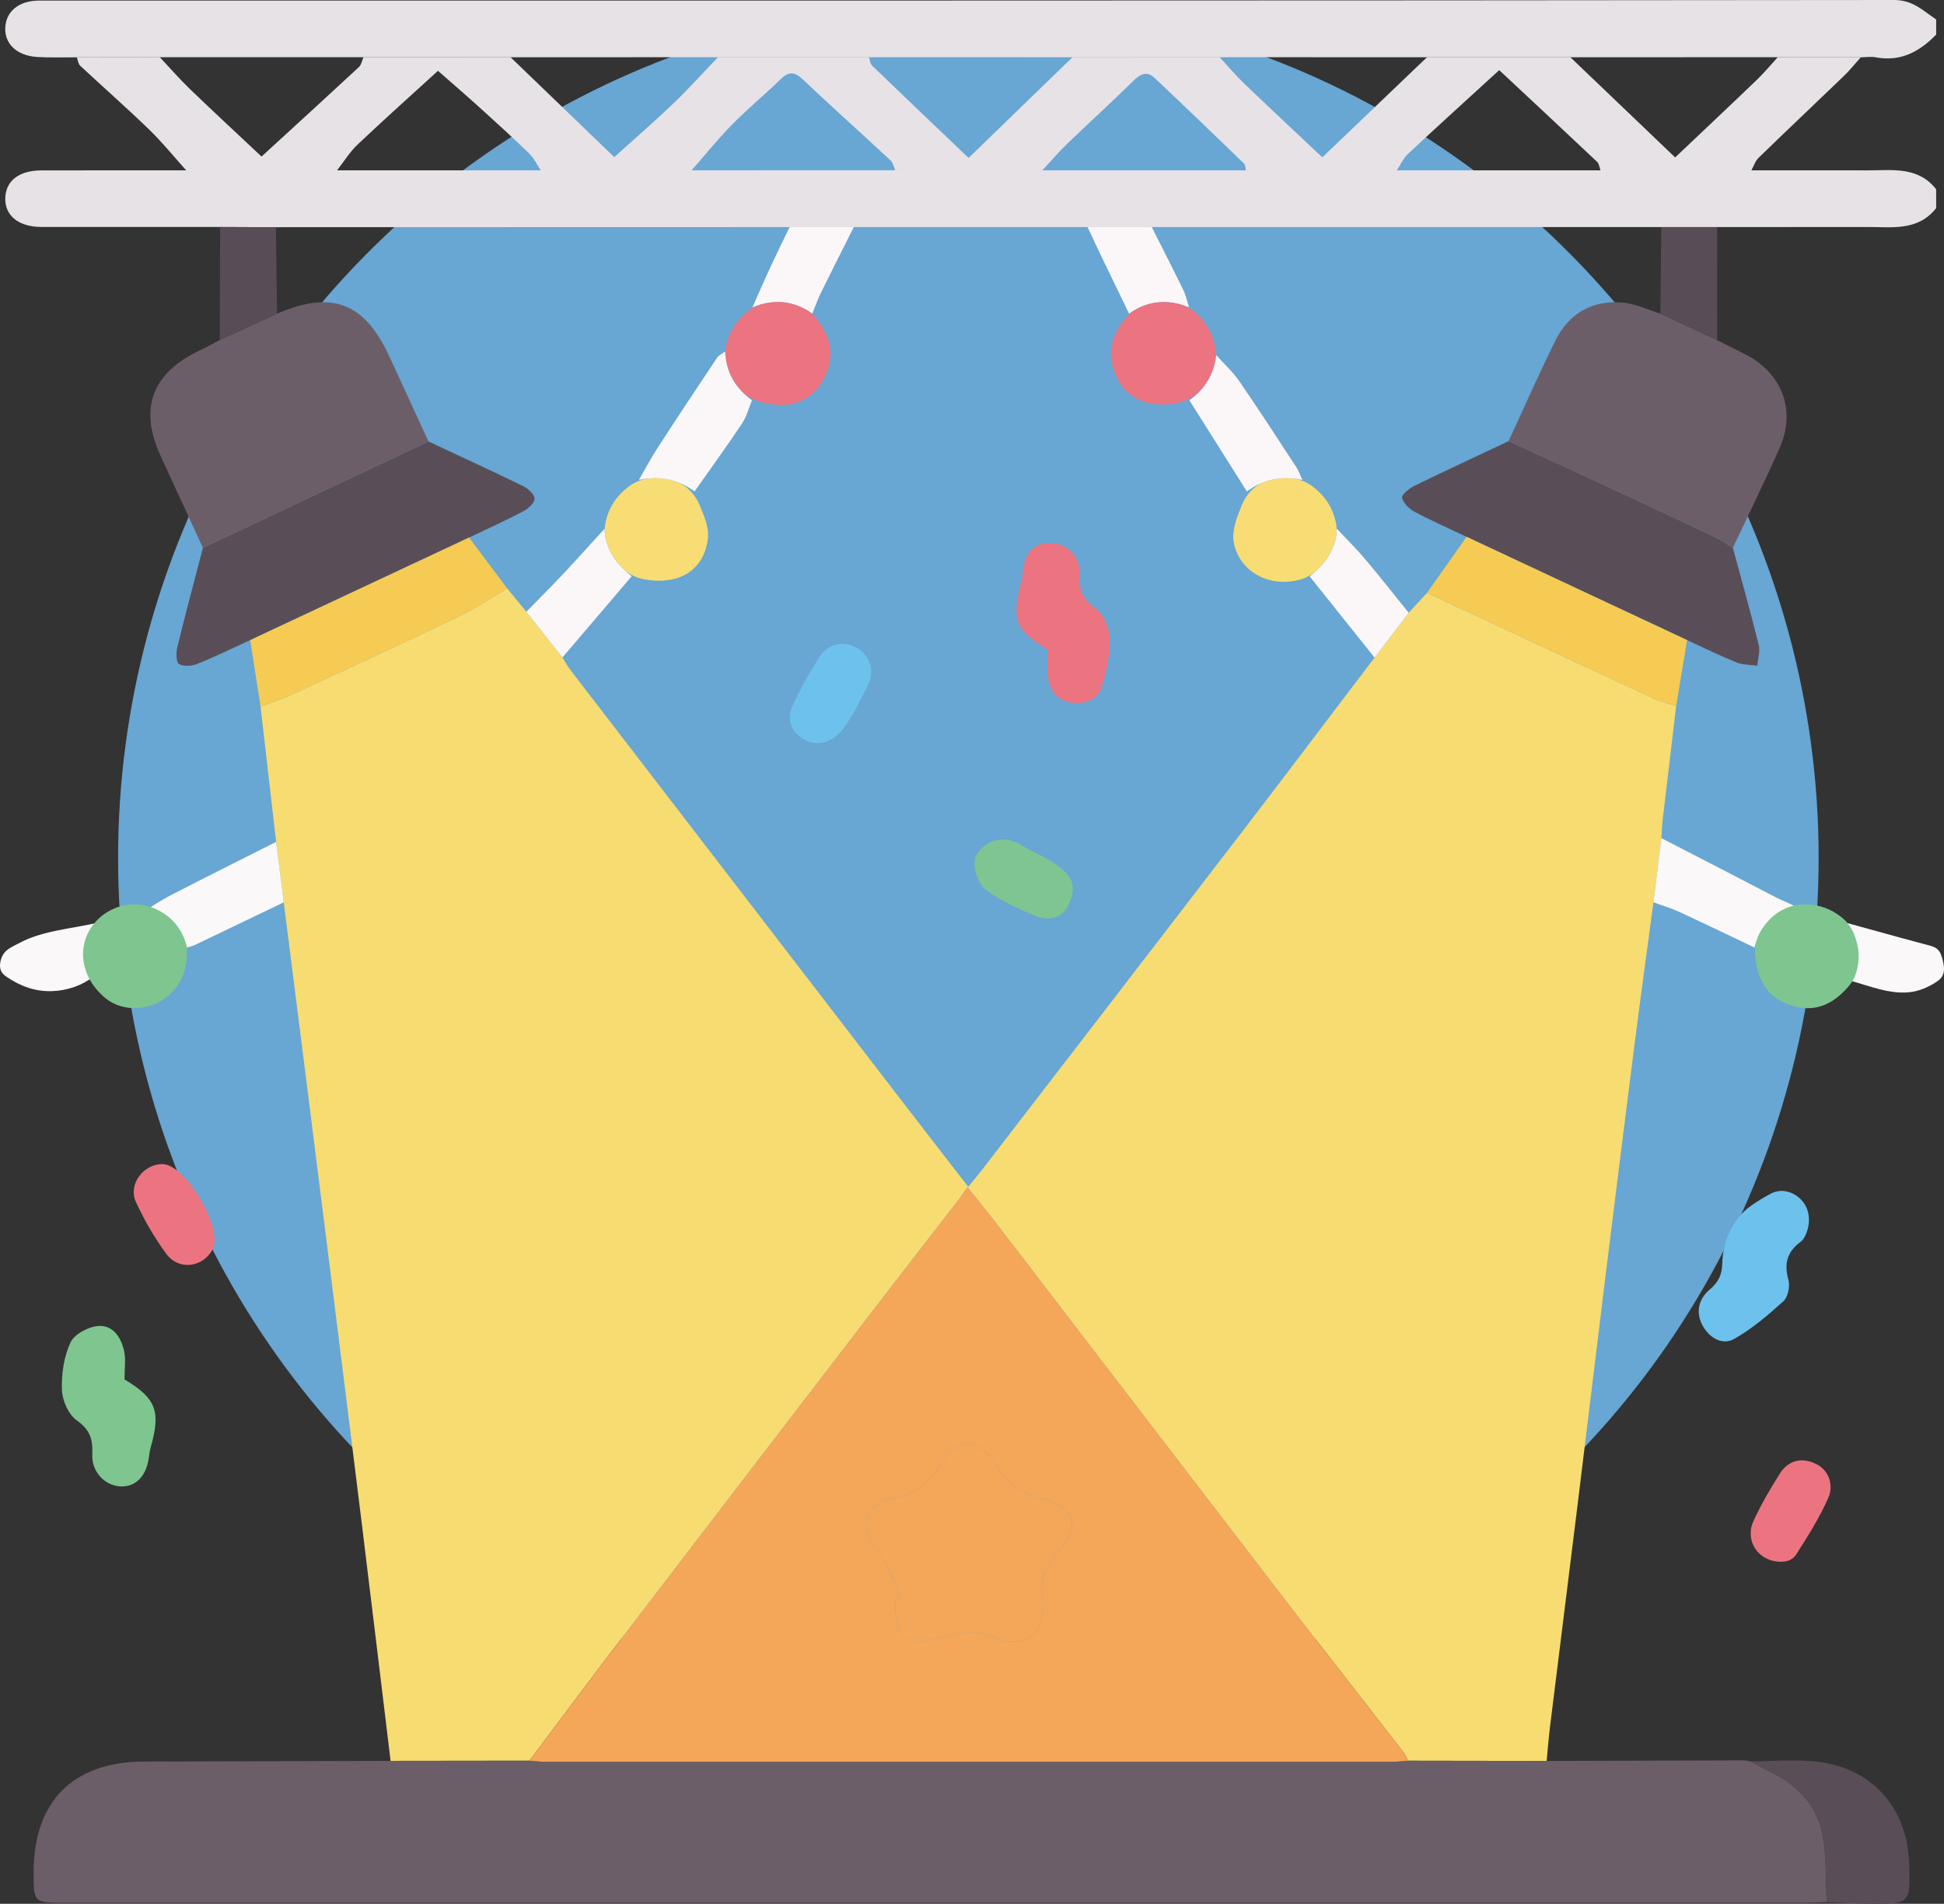
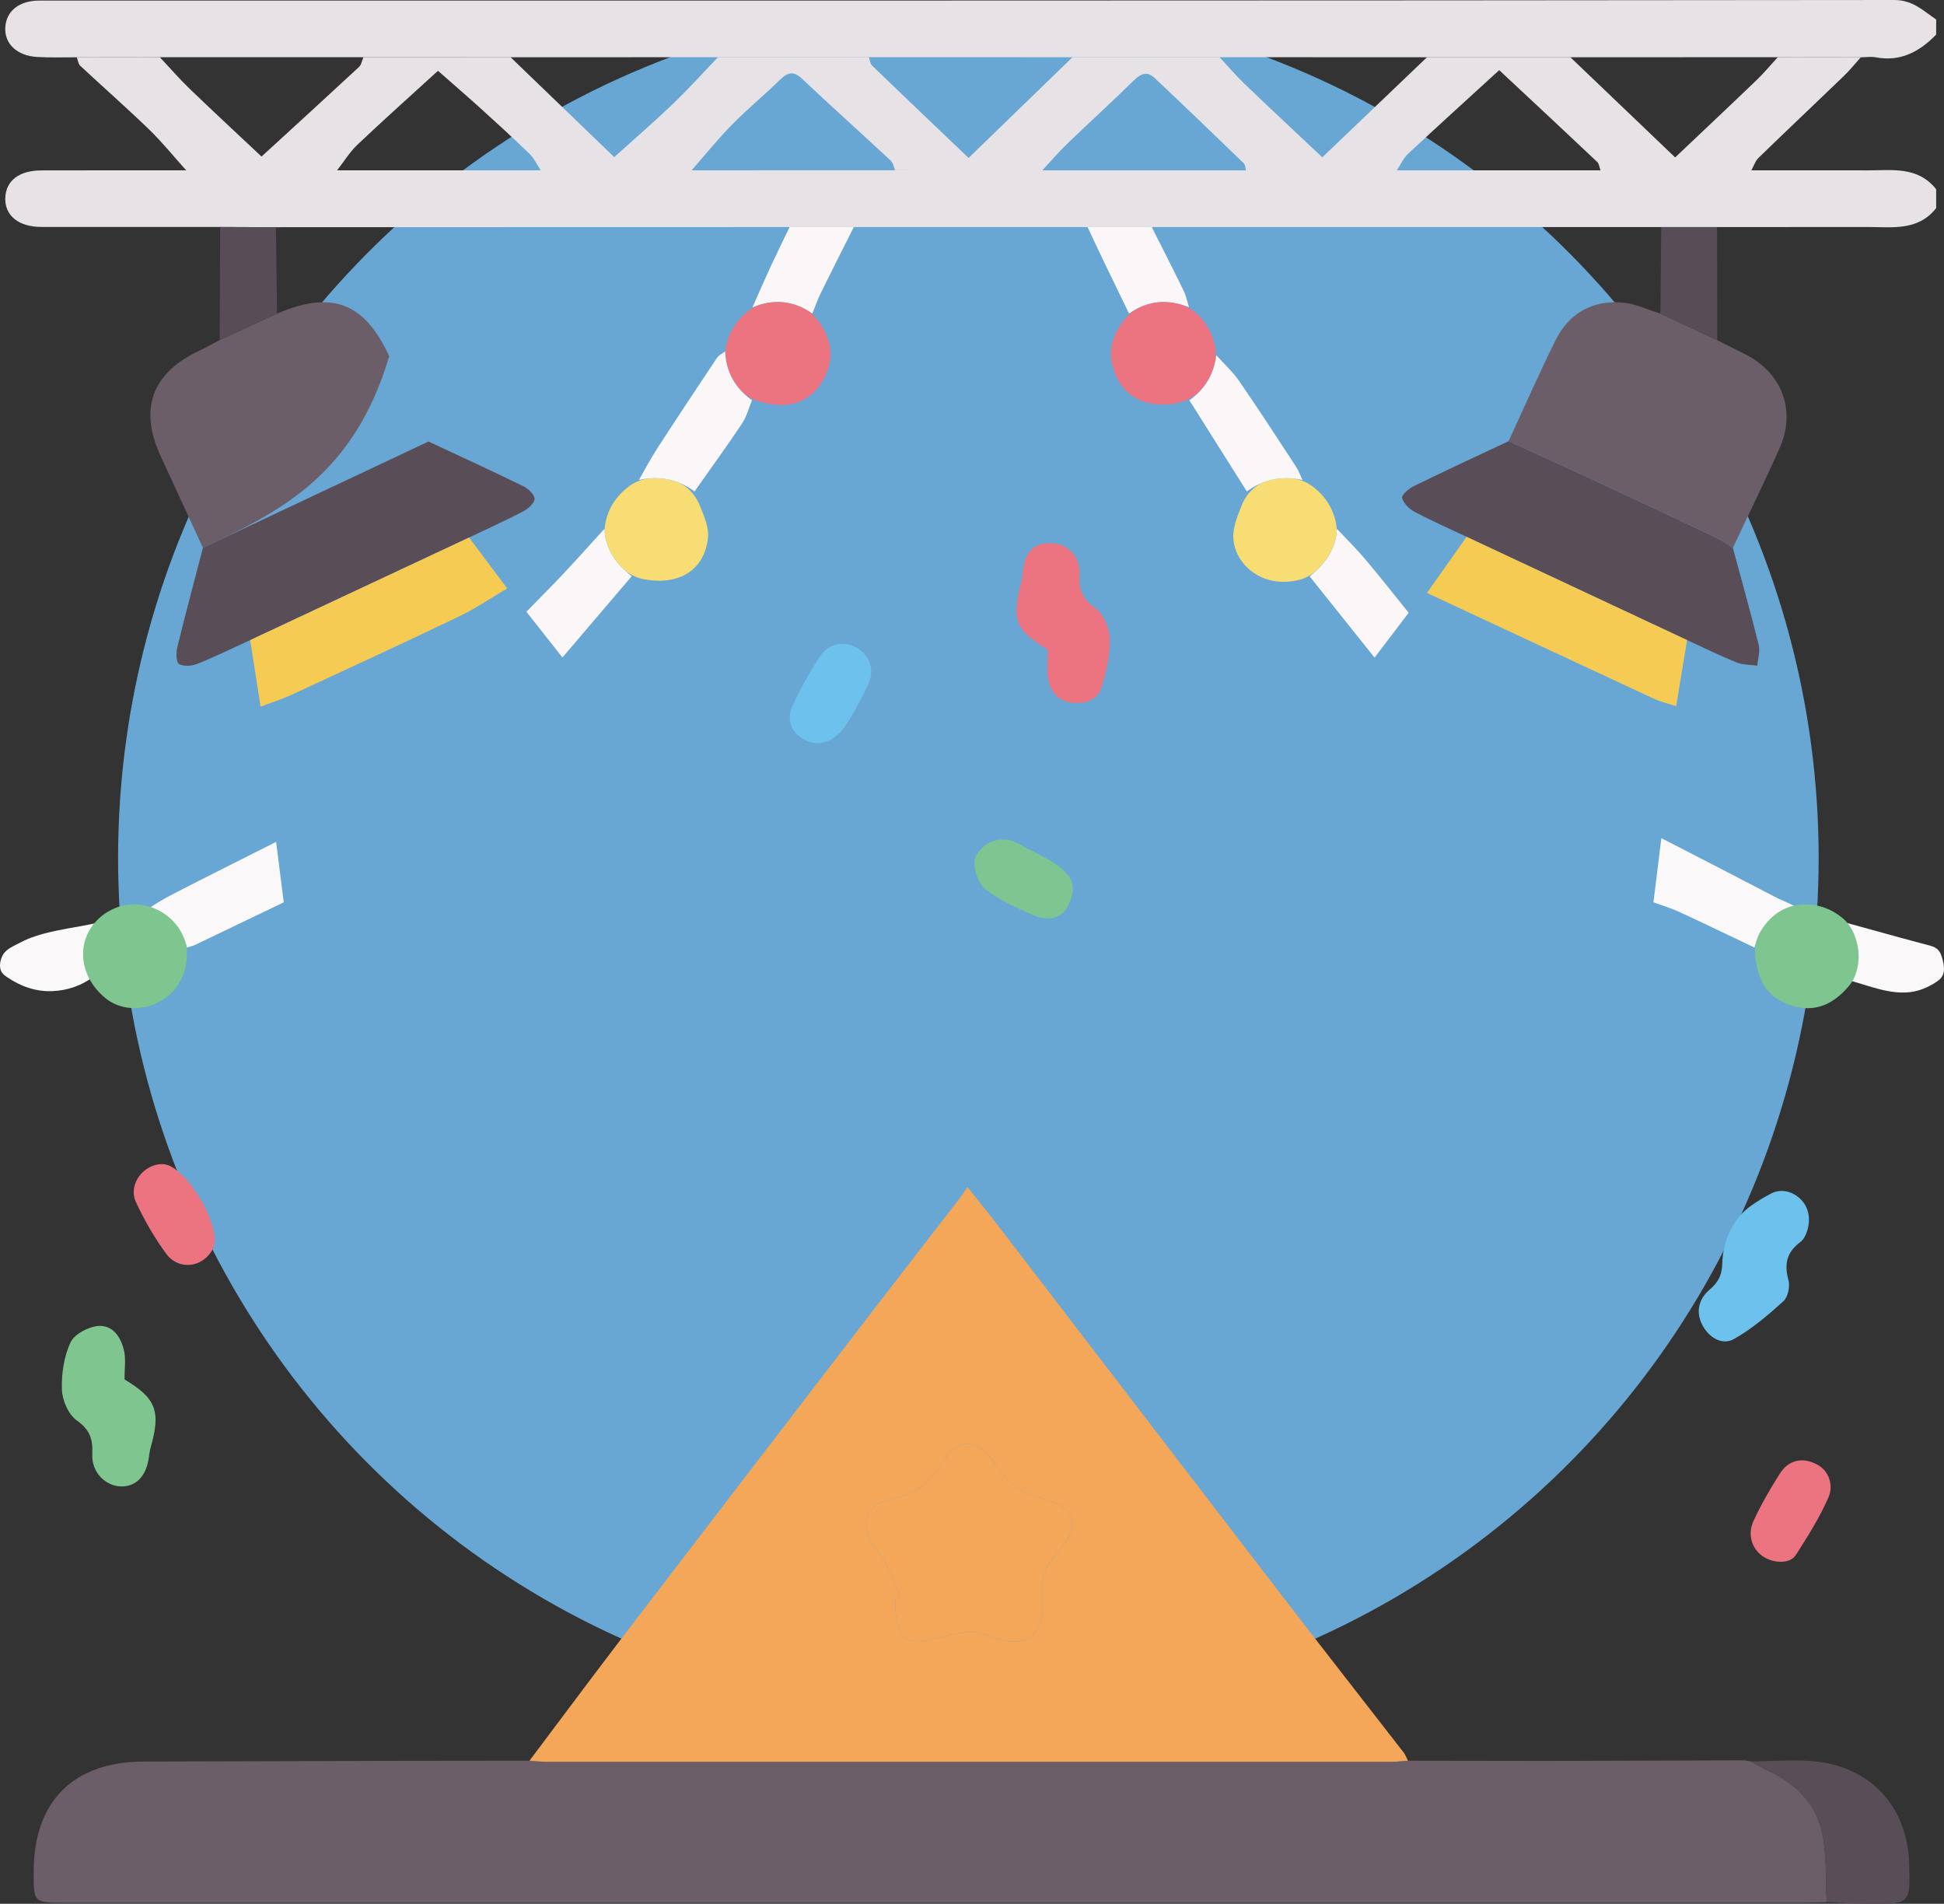
<svg xmlns="http://www.w3.org/2000/svg" version="1.1" id="圖層_1" x="0px" y="0px" width="277.361px" height="271.565px" viewBox="0 0 277.361 271.565" enable-background="new 0 0 277.361 271.565" xml:space="preserve">
  <rect x="0" y="0" width="277.361" height="271.565" fill="#333333" stroke="none" />
  <ellipse fill="#68A6D3" cx="138.162" cy="122.385" rx="121.314" ry="121.969" />
  <g>
    <path fill="#E7E2E5" d="M276.243,29.686c-2.593,3.299-6.261,2.692-9.765,2.692c-7.166,0-14.331,0.008-21.496,0.013   c-2.655,0-5.311,0-7.966,0c-24.23,0-48.46-0.001-72.69-0.001c-3.053,0-6.105,0-9.158,0c-11.117,0-22.234,0-33.352,0   c-3.053,0-6.105,0-9.158,0c-24.43,0.006-48.859,0.012-73.289,0.017c-2.653-0.01-5.307-0.021-7.96-0.031   c-8.509,0-17.018,0.008-25.526-0.004c-3.243-0.005-5.224-1.635-5.13-4.162c0.091-2.434,1.981-3.895,5.122-3.902   c6.897-0.016,13.794-0.01,20.691-0.013c7.177,0,14.354,0,21.53,0c9.683,0,19.366,0,29.049-0.001c7.178,0,14.354,0,21.532,0   c9.683-0.001,19.365-0.001,29.048-0.002c6.998,0,13.996,0.001,20.995,0.002c9.683,0,19.365,0.001,29.049,0.001   c7.177,0,14.354,0,21.531-0.001c9.683,0,19.365,0,29.049,0c7.177,0,14.354,0.001,21.53,0.001c5.54,0.003,11.081,0.014,16.621,0.006   c3.501-0.005,7.152-0.586,9.742,2.693C276.243,27.893,276.243,28.789,276.243,29.686z" />
    <path fill="#E7E2E6" d="M10.96,8.173C9.078,8.165,7.19,8.238,5.313,8.127c-2.909-0.171-4.694-1.89-4.559-4.224   c0.137-2.343,1.994-3.819,4.86-3.82C93.822,0.081,182.029,0.099,270.237,0c2.697-0.003,4.155,1.542,6.006,2.778   c0,0.718,0,1.435,0,2.153c-2.366,2.441-5.081,3.917-8.635,3.242c-0.683-0.129-1.413-0.007-2.122-0.001   c-3.948-0.004-7.896-0.008-11.843-0.012c-9.864,0.001-19.728,0.002-29.592,0.004c-6.818,0-13.636,0-20.454,0   c-9.863-0.001-19.728-0.003-29.592-0.004c-6.996,0.001-13.991,0.002-20.987,0.003c-9.686-0.002-19.371-0.003-29.056-0.005   c-7.175,0.001-14.349,0.002-21.523,0.003c-9.863,0-19.728,0.001-29.592,0.002C65.853,8.162,58.856,8.161,51.86,8.159   c-9.687,0-19.372,0-29.059,0C18.854,8.164,14.907,8.168,10.96,8.173z" />
    <path fill="#FAF8F8" d="M0.353,136.318c0.053-0.106,0.114-0.208,0.185-0.304c0.434-0.597,1.114-0.929,1.753-1.26   c0.726-0.375,1.427-0.741,2.199-1.023c2.231-0.813,4.591-1.183,6.919-1.605c0.783-0.142,1.564-0.29,2.34-0.467   c-1.385,2.412-1.274,4.966-0.412,7.603c0.042,0.13-1.125,0.785-1.258,0.859c-0.461,0.258-0.945,0.474-1.443,0.651   c-1.013,0.36-2.083,0.561-3.157,0.604c-2.366,0.097-4.554-0.678-6.49-2.009c-0.284-0.195-0.567-0.409-0.748-0.702   C-0.18,137.985,0.012,136.995,0.353,136.318z" />
    <path fill="#FAF8F8" d="M263.485,131.647c1.048,0.289,2.097,0.577,3.145,0.866c2.932,0.807,5.859,1.622,8.799,2.398   c0.728,0.192,1.233,0.545,1.507,1.267c0.205,0.544,0.36,1.18,0.413,1.759c0.074,0.806-0.175,1.485-0.84,1.96   c-1.029,0.736-2.29,1.329-3.536,1.556c-1.588,0.289-3.208,0.052-4.757-0.336c-1.393-0.349-2.749-0.823-4.132-1.207   C265.45,137.152,264.905,134.264,263.485,131.647z" />
-     <path fill="#F7DC72" d="M239.146,100.734c-0.643,5.389-1.29,10.777-1.921,16.168c-0.104,0.88-0.13,1.769-0.191,2.653   c-0.376,3.05-0.752,6.101-1.128,9.151c-0.896,6.721-1.824,13.438-2.683,20.164c-1.401,10.977-2.772,21.958-4.13,32.941   c-1.346,10.896-2.649,21.797-3.991,32.693c-1.31,10.63-2.648,21.255-3.961,31.885c-0.196,1.594-0.318,3.198-0.473,4.798   c-6.596-0.01-13.192-0.02-19.79-0.03c-0.199-0.389-0.342-0.822-0.605-1.162c-5.798-7.484-11.642-14.933-17.412-22.438   c-13.446-17.488-26.856-35.005-40.289-52.504c-1.386-1.804-2.825-3.566-4.539-5.724c-0.524,0.752-0.814,1.208-1.143,1.635   c-4.421,5.727-8.863,11.437-13.27,17.175c-11.64,15.158-23.279,30.317-34.889,45.5c-4.438,5.805-8.795,11.673-13.189,17.513   c-6.604,0.008-13.21,0.016-19.814,0.023c-1.378-11.364-2.742-22.73-4.139-34.092c-1.331-10.829-2.69-21.654-4.047-32.479   c-1.355-10.825-2.72-21.648-4.086-32.472c-0.985-7.807-1.981-15.613-2.973-23.42c-0.362-2.874-0.725-5.747-1.088-8.621   c-0.739-6.431-1.479-12.861-2.219-19.292c1.502-0.571,3.043-1.055,4.496-1.727c7.96-3.68,15.922-7.354,23.828-11.146   c2.381-1.142,4.584-2.652,6.868-3.993c0.911,1.109,1.821,2.218,2.732,3.328c1.714,2.174,3.428,4.349,5.141,6.524   c0.382,0.598,0.721,1.229,1.151,1.79c16.098,20.939,32.202,41.874,48.31,62.806c2.76,3.586,5.542,7.156,8.444,10.902   c0.811-0.994,1.389-1.667,1.93-2.37c12.346-16.031,24.704-32.053,37.023-48.105c6.374-8.306,12.678-16.667,19.014-25.002   c1.623-2.133,3.246-4.266,4.869-6.398c0.869-0.944,1.738-1.888,2.607-2.832c10.765,5.022,21.525,10.055,32.302,15.053   C236.927,100.107,238.061,100.37,239.146,100.734z" />
    <path fill="#6B5E69" d="M55.729,251.175c6.604-0.008,13.21-0.016,19.814-0.023c0.801,0.056,1.603,0.161,2.403,0.161   c40.176,0.008,80.352,0.008,120.527,0c0.802,0,1.604-0.102,2.405-0.156c6.598,0.01,13.194,0.02,19.79,0.03   c9.352-0.031,18.706-0.063,28.061-0.086c0.348-0.001,0.696,0.094,1.046,0.145c0.842,0.453,1.662,0.951,2.528,1.351   c3.747,1.73,6.618,4.508,7.573,8.442c0.8,3.297,0.547,6.849,0.76,10.288c-0.984,0.029-1.968,0.084-2.952,0.084   c-82.834,0.004-165.668,0.004-248.501,0.003c-4.397,0-4.397-0.001-4.378-4.51c0.044-9.989,5.692-15.608,15.697-15.631   C32.245,251.247,43.986,251.208,55.729,251.175z" />
    <path fill="#594E57" d="M260.637,271.327c-0.213-3.439,0.04-6.991-0.76-10.288c-0.955-3.934-3.826-6.712-7.573-8.442   c-0.866-0.4-1.687-0.898-2.528-1.351c3.113-0.011,6.258-0.305,9.336,0.022c7.908,0.84,13.029,6.58,13.274,14.497   c0.179,5.807,0.179,5.828-5.626,5.795C264.719,271.55,262.678,271.409,260.637,271.327z" />
    <path fill="#6DC1ED" d="M257.168,171.342c1.115,1.322,1.163,3.213,0.455,4.792c-0.178,0.398-0.406,0.766-0.729,1.008   c-2.006,1.506-2.351,3.165-1.723,5.477c0.243,0.895-0.082,2.409-0.73,2.997c-2.19,1.986-4.492,3.949-7.05,5.39   c-1.537,0.867-3.321-0.025-4.34-1.697c-1.228-2.015-0.71-4.016,0.857-5.336c1.329-1.121,1.772-2.218,1.808-3.628   c0.082-3.314,1.459-6.501,4.177-8.4c0.882-0.616,1.814-1.17,2.745-1.671C254.201,169.432,256.035,170,257.168,171.342z" />
    <path fill="#7EC590" d="M17.762,196.766c4.485,2.674,5.21,4.505,3.75,9.646c-0.121,0.424-0.193,0.866-0.246,1.305   c-0.324,2.702-1.729,4.282-3.851,4.313c-2.281,0.034-4.381-1.971-4.251-4.617c0.105-2.162-0.355-3.491-2.23-4.817   c-1.176-0.832-2.043-2.833-2.099-4.345c-0.083-2.257,0.279-4.726,1.217-6.751c0.55-1.186,2.538-2.244,3.959-2.358   c2.112-0.17,3.291,1.656,3.705,3.612C17.967,193.936,17.762,195.214,17.762,196.766z" />
    <path fill="#FAF8F8" d="M256.469,129.562c-2.18,1.396-5.611,2.95-6.137,5.605c-3.582-1.703-7.151-3.432-10.751-5.093   c-1.184-0.546-2.448-0.917-3.675-1.368c0.376-3.051,0.752-6.101,1.128-9.151c5.53,2.849,11.066,5.686,16.577,8.571   C254.079,128.371,256.094,129.142,256.469,129.562z" />
    <path fill="#FAF8F8" d="M26.652,135.167c-0.527-2.654-3.115-4.253-5.302-5.643c0.774-0.599,2.363-1.493,3.219-1.935   c4.923-2.538,9.882-5.007,14.828-7.499c0.362,2.874,0.725,5.748,1.087,8.621c-4.195,2.017-8.388,4.037-12.588,6.043   C27.505,134.941,27.068,135.032,26.652,135.167z" />
    <path fill="#EC7481" d="M23.232,166.054c3.288,0.096,8.627,9.138,7.137,12.088c-1.344,2.659-4.854,3.154-6.653,0.7   c-1.683-2.296-3.14-4.813-4.331-7.401C18.233,168.94,20.508,165.975,23.232,166.054z" />
    <path fill="#EC7481" d="M254.127,222.778c-3.301-0.01-5.227-3.014-3.954-5.801c1.072-2.35,2.393-4.602,3.775-6.789   c1.206-1.907,3.241-2.457,5.427-1.218c1.598,0.906,2.237,2.935,1.504,4.619c-1.227,2.818-2.901,5.467-4.561,8.072   C255.879,222.353,255.313,222.738,254.127,222.778z" />
    <path fill="#E7E2E6" d="M265.486,8.172c-0.797,0.888-1.542,1.829-2.398,2.654c-4.05,3.903-8.143,7.761-12.179,11.678   c-0.476,0.461-0.692,1.188-1.029,1.792c-7.177,0-14.354,0-21.53,0c-0.152-0.408-0.189-0.938-0.474-1.206   c-4.576-4.322-9.184-8.611-13.975-13.085c-4.525,4.139-8.797,8.004-13.005,11.937c-0.676,0.631-1.071,1.562-1.596,2.354   c-7.178,0-14.354,0.001-21.531,0.001c-0.097-0.338-0.087-0.787-0.307-0.999c-4.229-4.088-8.468-8.167-12.751-12.199   c-1.049-0.987-1.971-0.588-2.967,0.395c-3.108,3.064-6.349,5.995-9.492,9.025c-1.239,1.195-2.358,2.514-3.532,3.776   c-6.999-0.001-13.997-0.001-20.995-0.002c-0.215-0.475-0.311-1.078-0.663-1.405c-4.184-3.891-8.44-7.703-12.597-11.623   c-1.213-1.144-2.035-1.003-3.149,0.088c-2.232,2.185-4.661,4.174-6.849,6.4c-2.038,2.074-3.868,4.353-5.79,6.542   c-7.178,0-14.354,0-21.531,0c-0.525-0.792-0.932-1.707-1.598-2.354c-2.296-2.231-4.667-4.387-7.041-6.538   c-1.897-1.718-3.84-3.387-6.018-5.303c-3.906,3.566-7.74,6.987-11.469,10.519c-1.125,1.066-1.958,2.443-2.925,3.677   c-7.177,0-14.354,0-21.53,0c-1.763-1.955-3.422-4.016-5.309-5.842c-3.201-3.097-6.555-6.036-9.812-9.076   c-0.287-0.268-0.33-0.798-0.486-1.206c3.947-0.005,7.895-0.009,11.842-0.014c1.426,1.515,2.792,3.092,4.288,4.534   c3.32,3.199,6.705,6.33,10.225,9.64c4.758-4.358,9.345-8.542,13.896-12.766c0.351-0.325,0.439-0.932,0.65-1.408   c6.996,0.001,13.992,0.003,20.987,0.004c4.909,4.729,9.818,9.458,14.791,14.25c3.053-2.757,5.803-5.127,8.419-7.638   c2.208-2.12,4.261-4.403,6.382-6.614c7.175-0.001,14.349-0.002,21.523-0.003c0.151,0.41,0.189,0.938,0.473,1.211   c4.425,4.27,8.882,8.507,13.76,13.161c5.01-4.856,9.916-9.612,14.823-14.368c6.996-0.001,13.991-0.002,20.987-0.003   c1.173,1.262,2.287,2.585,3.528,3.775c3.583,3.438,7.217,6.823,11.127,10.508c5.081-4.857,10.009-9.568,14.937-14.279   c6.818,0,13.636,0,20.454,0c4.927,4.71,9.854,9.42,14.952,14.294c4.09-3.876,7.901-7.458,11.674-11.083   c1.05-1.009,1.98-2.141,2.966-3.216C257.591,8.164,261.538,8.168,265.486,8.172z" />
-     <path fill="#6C5E69" d="M28.953,78.143c-2.012-4.365-4.018-8.732-6.034-13.094c-3.13-6.768-1.234-11.869,5.591-15.067   c0.964-0.452,1.892-0.979,2.837-1.472c2.725-1.256,5.449-2.512,8.174-3.768c7.823-3.36,12.465-1.603,16.014,6.071   c1.874,4.053,3.737,8.11,5.605,12.166C50.41,68.033,39.682,73.088,28.953,78.143z" />
+     <path fill="#6C5E69" d="M28.953,78.143c-2.012-4.365-4.018-8.732-6.034-13.094c-3.13-6.768-1.234-11.869,5.591-15.067   c0.964-0.452,1.892-0.979,2.837-1.472c2.725-1.256,5.449-2.512,8.174-3.768c7.823-3.36,12.465-1.603,16.014,6.071   C50.41,68.033,39.682,73.088,28.953,78.143z" />
    <path fill="#594E57" d="M28.953,78.143c10.729-5.055,21.457-10.11,32.187-15.165c4.516,2.114,9.05,4.191,13.529,6.381   c0.702,0.342,1.614,1.205,1.598,1.803c-0.017,0.624-0.936,1.422-1.644,1.792c-2.524,1.322-5.128,2.494-7.701,3.723   c-10.408,4.876-20.816,9.753-31.225,14.629c-2.507,1.145-4.984,2.362-7.539,3.389c-0.784,0.315-1.953,0.409-2.613,0.028   c-0.416-0.24-0.439-1.604-0.253-2.371C26.451,87.601,27.72,82.876,28.953,78.143z" />
    <path fill="#F5CB54" d="M35.697,91.307c10.408-4.876,20.816-9.752,31.226-14.629c1.816,2.418,3.632,4.837,5.447,7.256   c-2.284,1.341-4.487,2.851-6.868,3.993c-7.906,3.792-15.868,7.466-23.828,11.146c-1.453,0.672-2.994,1.156-4.496,1.727   C36.684,97.635,36.19,94.471,35.697,91.307z" />
    <path fill="#584D56" d="M39.521,44.742c-2.725,1.256-5.449,2.512-8.174,3.768c0.021-5.378,0.042-10.755,0.063-16.133   c2.653,0.01,5.307,0.021,7.96,0.031C39.419,36.519,39.47,40.63,39.521,44.742z" />
    <path fill="#6C5E69" d="M245.005,48.526c1.35,0.678,2.703,1.349,4.05,2.035c5.196,2.646,7.223,7.984,4.869,13.309   c-2.123,4.803-4.448,9.516-6.685,14.269c-0.914-0.543-1.792-1.164-2.749-1.617c-5.864-2.779-11.74-5.534-17.625-8.27   c-3.866-1.797-7.754-3.549-11.632-5.321c2.216-4.786,4.337-9.619,6.678-14.343c1.94-3.914,5.29-5.819,9.644-5.421   c1.814,0.166,3.566,1.026,5.348,1.57C239.604,46,242.304,47.263,245.005,48.526z" />
    <path fill="#594E57" d="M215.233,62.931c3.878,1.772,7.766,3.524,11.632,5.321c5.885,2.735,11.761,5.49,17.625,8.27   c0.957,0.453,1.835,1.074,2.749,1.617c1.245,4.62,2.542,9.227,3.69,13.87c0.225,0.908-0.123,1.958-0.207,2.943   c-0.989-0.139-2.055-0.09-2.953-0.454c-2.394-0.97-4.715-2.117-7.064-3.193c-10.487-4.91-20.975-9.821-31.463-14.732   c-2.487-1.18-5.01-2.291-7.438-3.581c-0.76-0.404-1.581-1.216-1.76-1.985c-0.097-0.419,0.996-1.336,1.719-1.689   C206.228,67.135,210.738,65.049,215.233,62.931z" />
    <path fill="#F5CB54" d="M209.243,76.573c10.487,4.911,20.975,9.822,31.462,14.732c-0.52,3.143-1.039,6.286-1.559,9.429   c-1.086-0.363-2.22-0.626-3.253-1.105c-10.776-4.998-21.537-10.03-32.302-15.053C205.476,81.907,207.359,79.24,209.243,76.573z" />
    <path fill="#584D56" d="M245.005,48.526c-2.701-1.263-5.401-2.526-8.103-3.789c0.038-4.115,0.076-8.231,0.114-12.346   c2.655,0,5.311,0,7.966,0C244.99,37.77,244.997,43.147,245.005,48.526z" />
    <path fill="#FBF7F8" d="M107.35,43.852c0.849-1.909,1.675-3.829,2.553-5.724c0.893-1.925,1.835-3.826,2.756-5.738   c3.053,0,6.105,0,9.158,0c-1.576,3.14-3.169,6.271-4.719,9.423c-0.462,0.941-0.803,1.942-1.198,2.915   C113.211,42.856,110.357,42.599,107.35,43.852z" />
    <path fill="#FBF7F8" d="M164.326,32.39c1.513,3.001,3.048,5.99,4.52,9.011c0.371,0.759,0.538,1.617,0.799,2.43   c-3.011-1.2-5.872-0.986-8.56,0.898c-1.26-2.601-2.524-5.198-3.776-7.802c-0.725-1.507-1.428-3.024-2.141-4.536   C158.221,32.39,161.273,32.39,164.326,32.39z" />
    <path fill="#F4A659" d="M200.879,251.157c-0.802,0.055-1.604,0.156-2.405,0.156c-40.176,0.008-80.352,0.008-120.527,0   c-0.801,0-1.603-0.105-2.403-0.161c4.395-5.84,8.751-11.708,13.189-17.513c11.609-15.182,23.249-30.341,34.889-45.5   c4.406-5.738,8.849-11.448,13.27-17.175c0.328-0.426,0.618-0.882,1.143-1.635c1.714,2.158,3.153,3.92,4.539,5.724   c13.433,17.499,26.843,35.016,40.289,52.504c5.771,7.505,11.614,14.954,17.412,22.438   C200.537,250.335,200.68,250.768,200.879,251.157z M128.44,227.712c-0.236,0.118-0.474,0.236-0.711,0.354   c-0.004,6.122,1.396,6.99,7.352,5.259c1.924-0.56,4.428-0.754,6.174,0.01c5.162,2.258,8.081-0.241,7.438-5.644   c-0.284-2.386,0.501-4.304,2.084-6.098c3.5-3.966,2.812-6.574-2.306-7.921c-2.923-0.77-4.864-2.336-6.442-4.781   c-2.449-3.796-5.361-3.923-7.675-0.145c-1.616,2.641-3.639,4.369-6.62,4.903c-4.437,0.794-5.493,3.972-2.343,7.862   C126.805,223.255,127.448,225.625,128.44,227.712z" />
    <path fill="#FBF7F8" d="M75.103,87.261c1.771-1.814,3.567-3.602,5.303-5.448c1.976-2.103,3.896-4.257,5.841-6.389   c0.123,2.929,1.672,5.04,3.886,6.768c-3.296,3.864-6.592,7.728-9.888,11.592C78.53,91.61,76.816,89.436,75.103,87.261z" />
    <path fill="#FBF7F8" d="M190.739,75.424c1.354,1.446,2.774,2.838,4.051,4.351c2.113,2.503,4.134,5.083,6.193,7.631   c-1.622,2.133-3.245,4.266-4.868,6.398c-3.085-3.861-6.169-7.723-9.253-11.583C189.029,80.455,190.629,78.364,190.739,75.424z" />
    <path fill="#EC7380" d="M149.502,92.674c-4.712-2.859-5.218-4.211-3.728-9.938c0.089-0.34,0.103-0.701,0.142-1.054   c0.329-3.018,1.545-4.273,4.074-4.203c2.295,0.064,4.157,1.833,4.033,4.436c-0.103,2.162,0.362,3.493,2.235,4.822   c1.172,0.831,2.027,2.835,2.081,4.348c0.082,2.256-0.483,4.597-1.121,6.801c-0.531,1.835-2.127,2.52-4.044,2.376   c-2.124-0.159-3.26-1.494-3.622-3.376C149.293,95.531,149.502,94.086,149.502,92.674z" />
    <path fill="#EC7380" d="M108.881,43.342c2.147-0.532,4.211-0.258,6.189,0.863c0.563,0.32,1.056,0.766,1.453,1.278   c1.789,2.308,2.637,4.857,1.362,7.829c-1.146,2.669-3.225,4.33-6.161,4.461c-0.961,0.042-1.933-0.157-2.905-0.367   c-1.283-0.278-2.466-0.937-3.321-1.933c-1.092-1.272-1.764-2.776-1.977-4.533c-0.063-0.531-0.042-1.081,0.07-1.604   c0.388-1.803,1.305-3.278,2.604-4.517C106.944,44.106,107.878,43.591,108.881,43.342z" />
    <path fill="#EC7380" d="M162.543,43.876c1.762-0.829,3.592-0.992,5.485-0.556c1.093,0.252,2.111,0.813,2.907,1.603   c1.173,1.166,1.974,2.544,2.359,4.158c0.25,1.049,0.216,2.165-0.088,3.2c-0.328,1.12-0.853,2.123-1.571,3.01   c-1.071,1.324-2.673,2.115-4.363,2.323c-4.422,0.544-7.575-1.451-8.572-5.579c-0.582-2.406,0.198-4.368,1.487-6.163   C160.794,45.026,161.602,44.32,162.543,43.876z" />
    <path fill="#F7DD74" d="M88.839,81.056c-1.328-1.332-2.256-2.894-2.521-4.835c-0.072-0.524-0.051-1.068,0.051-1.587   c0.444-2.254,1.643-3.977,3.417-5.293c0.897-0.666,1.989-1.055,3.104-1.121c1.21-0.072,2.375,0.075,3.492,0.451   c1.592,0.535,2.805,1.84,3.445,3.393c0.662,1.606,1.354,3.216,1.177,4.724c-0.547,4.653-4.23,6.749-9.134,5.839   C90.731,82.416,89.656,81.875,88.839,81.056z" />
    <path fill="#F7DD74" d="M190.676,76.18c-0.27,2.065-1.308,3.691-2.743,5.091c-0.714,0.696-1.608,1.204-2.576,1.443   c-5.312,1.318-9.182-2.247-9.391-5.926c-0.089-1.555,0.575-3.153,1.214-4.75c0.615-1.536,1.813-2.819,3.378-3.354   c1.147-0.392,2.346-0.543,3.591-0.462c1.082,0.07,2.141,0.445,3.015,1.086c1.808,1.326,3.014,3.077,3.459,5.364   C190.719,75.166,190.741,75.682,190.676,76.18z" />
    <path fill="#FBF7F8" d="M99.091,70.104c-2.394-1.771-5.049-2.274-7.939-1.638c0.879-1.517,1.694-3.074,2.647-4.543   c2.793-4.309,5.631-8.591,8.486-12.86c0.264-0.395,0.775-0.624,1.172-0.929c0.12,2.958,1.451,5.251,3.834,6.964   c-0.465,1.112-0.765,2.333-1.422,3.315C103.679,63.69,101.36,66.881,99.091,70.104z" />
    <path fill="#FBF7F8" d="M185.833,68.467c-2.89-0.638-5.544-0.131-7.939,1.633c-2.733-4.334-5.467-8.669-8.2-13.003   c2.221-1.58,3.516-3.713,3.84-6.426c1.093,1.216,2.331,2.331,3.252,3.666c2.781,4.035,5.449,8.148,8.135,12.248   C185.299,67.163,185.532,67.836,185.833,68.467z" />
    <path fill="#7FC591" d="M139.928,121.14c1.388-1.513,3.666-1.825,5.432-0.778c2.591,1.536,5.496,2.446,7.152,4.648   c0.991,1.319,0.441,3.105-0.186,4.322c-0.899,1.747-2.939,2.057-4.716,1.283c-2.441-1.064-4.971-2.149-7.029-3.774   c-1.042-0.822-1.748-2.975-1.479-4.297C139.203,122.05,139.508,121.597,139.928,121.14z" />
    <path fill="#6DC1ED" d="M119.057,105.176c-1.01,0.766-2.352,1.05-3.553,0.645c-2.389-0.806-3.415-2.943-2.467-5.059   c1.094-2.443,2.441-4.794,3.883-7.054c1.263-1.978,3.548-2.381,5.418-1.244c1.856,1.127,2.509,3.271,1.464,5.349   c-1.045,2.079-2.094,4.188-3.437,6.073C120.002,104.396,119.522,104.822,119.057,105.176z" />
    <path fill="#F4A659" d="M128.44,227.712c-0.992-2.086-1.636-4.457-3.05-6.202c-3.15-3.89-2.094-7.068,2.343-7.862   c2.981-0.534,5.004-2.262,6.62-4.903c2.313-3.778,5.226-3.651,7.675,0.145c1.578,2.445,3.52,4.011,6.442,4.781   c5.117,1.347,5.806,3.955,2.306,7.921c-1.583,1.794-2.368,3.712-2.084,6.098c0.644,5.403-2.275,7.902-7.438,5.644   c-1.746-0.764-4.25-0.569-6.174-0.01c-5.956,1.731-7.355,0.863-7.352-5.259C127.967,227.948,128.204,227.83,128.44,227.712z" />
    <path fill="#7EC590" d="M11.98,134.785c0.008-0.039,0.016-0.077,0.023-0.116c0.412-1.917,1.669-3.595,3.354-4.597   c0.328-0.195,0.664-0.366,1.006-0.512c3.657-1.558,8.034,0.242,9.715,3.843c0.253,0.542,0.447,1.127,0.573,1.764   c0.562,7.483-6.906,10.454-11.207,7.513c-0.514-0.352-0.971-0.787-1.406-1.254C12.375,139.642,11.501,137.177,11.98,134.785z" />
    <path fill="#7EC590" d="M264.555,133.302c0.754,1.928,0.876,3.888,0.112,5.893c-0.202,0.531-0.513,1.023-0.88,1.457   c-2.407,2.845-5.083,3.757-8.156,2.786c-3.119-0.986-4.718-3.034-5.177-6.742c-0.129-1.041-0.055-2.128,0.361-3.091   c0.453-1.048,1.122-1.933,1.938-2.705c1.384-1.311,3.197-1.967,5.103-1.893c1.792,0.07,3.436,0.668,4.915,1.855   C263.565,131.5,264.184,132.353,264.555,133.302z" />
  </g>
</svg>